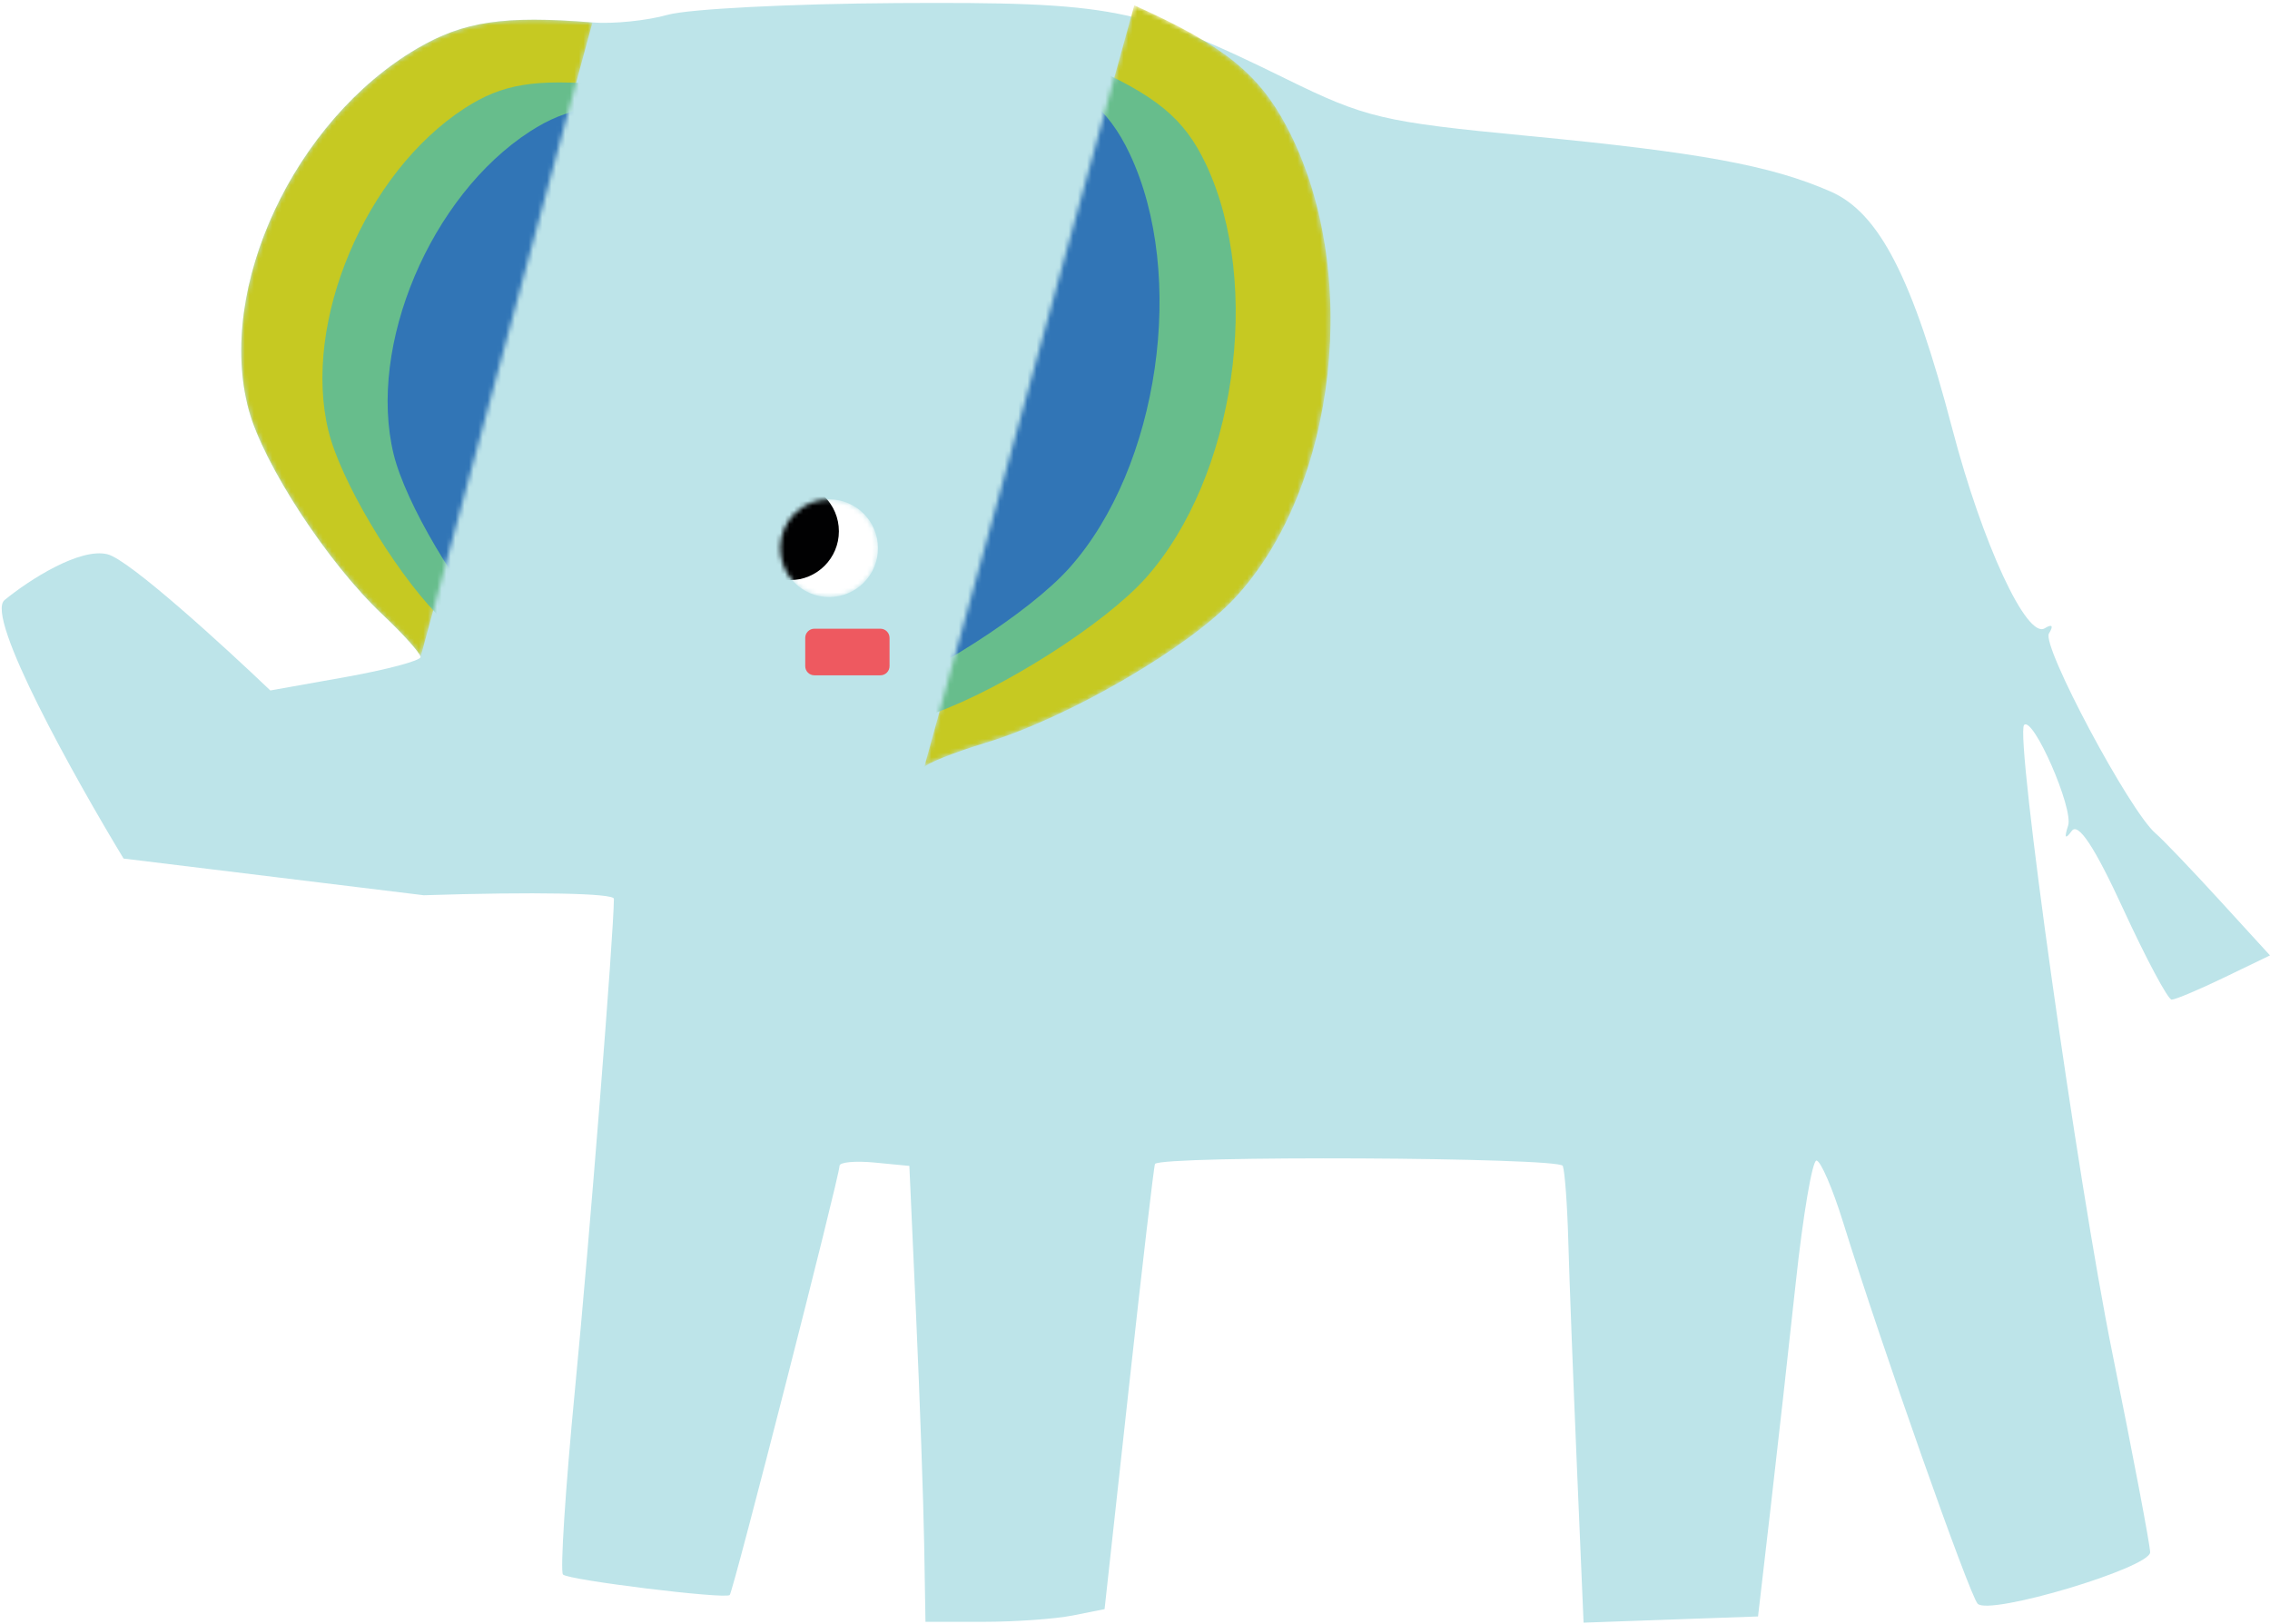
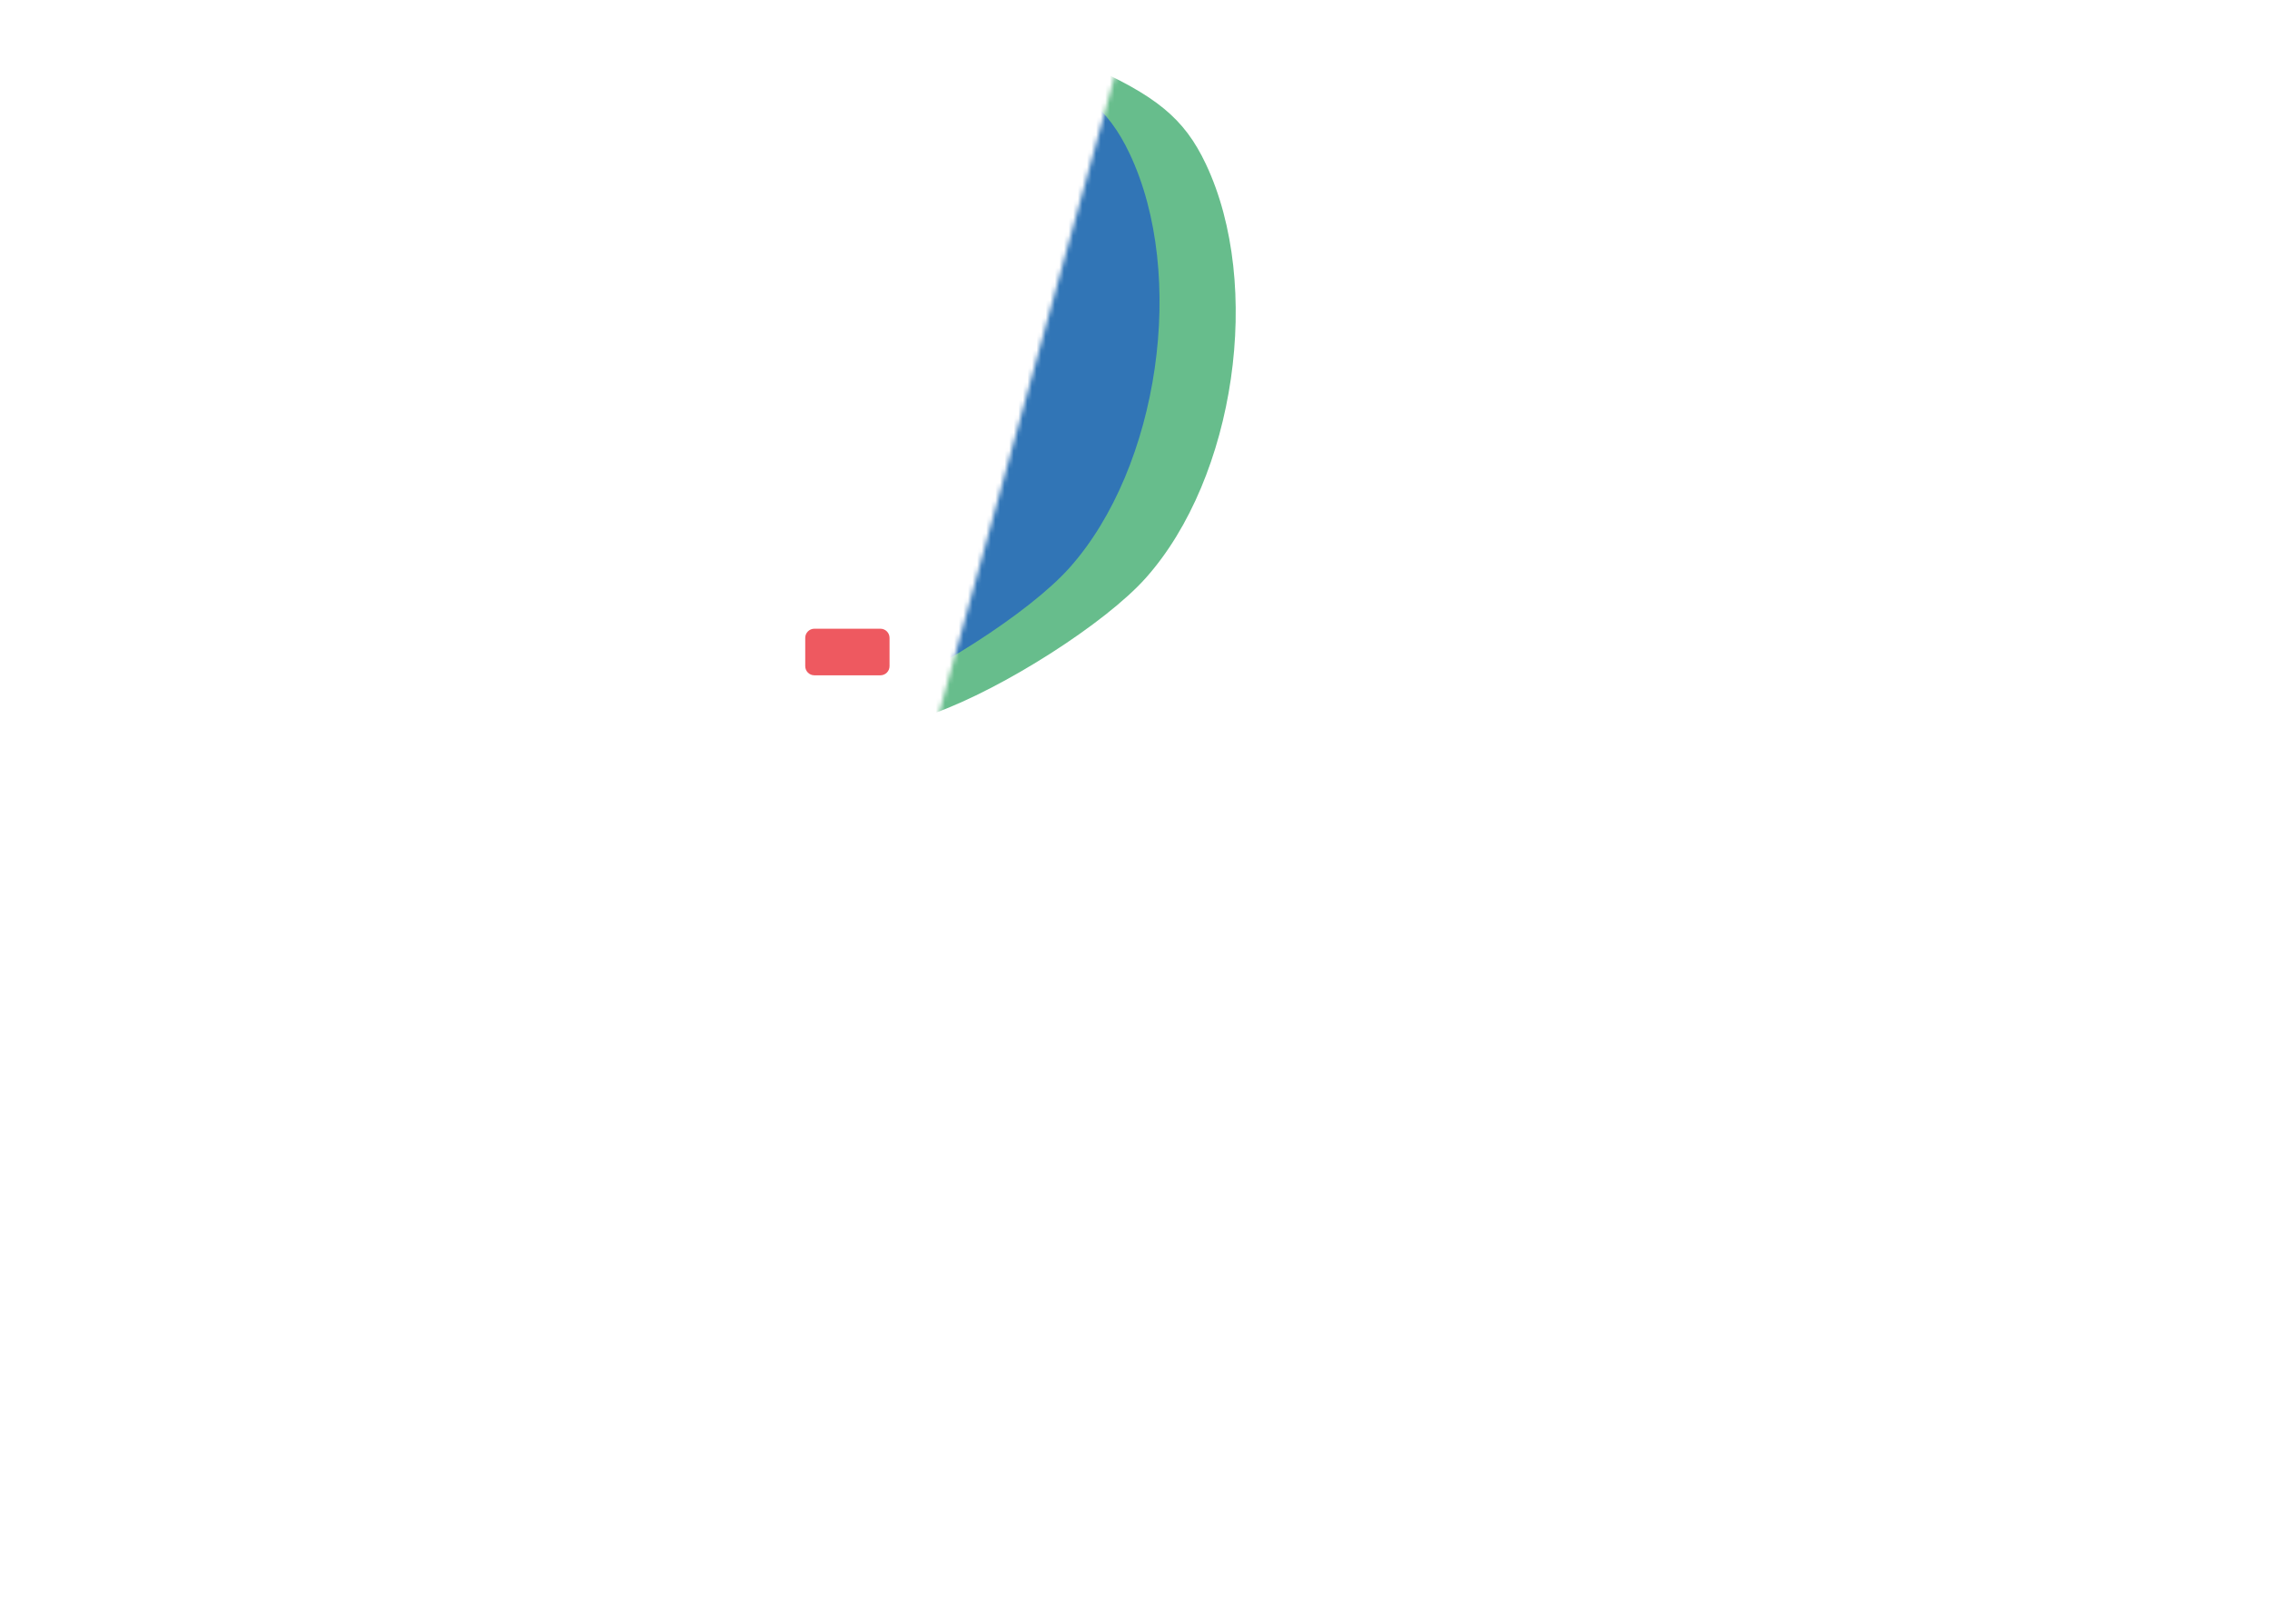
<svg xmlns="http://www.w3.org/2000/svg" width="496" height="355" viewBox="0 0 496 355" fill="none">
-   <path d="M129.454 4.907C133.972 5.266 141.366 4.516 145.884 3.238C150.403 1.96 172.972 0.806 196.036 0.673C243.053 0.406 249.188 1.599 280.877 17.178C298.359 25.774 302.068 26.651 333.69 29.684C371.432 33.304 386.882 36.139 399.966 41.848C410.63 46.499 417.958 60.787 426.591 93.759C433.159 118.839 442.851 139.743 446.782 137.316C448.4 136.317 448.752 136.756 447.7 138.455C446.043 141.135 465.359 177.352 470.997 182.137C472.518 183.426 478.764 189.956 484.881 196.645L496 208.811L485.984 213.643C480.478 216.302 475.311 218.478 474.509 218.478C473.706 218.478 468.931 209.538 463.901 198.61C457.676 185.091 454.087 179.659 452.672 181.612C451.254 183.565 451.005 183.185 451.89 180.428C453.094 176.686 444.25 156.478 442.273 158.452C440.231 160.492 453.939 258.122 461.54 295.658C466.089 318.121 469.809 337.741 469.809 339.258C469.809 342.662 434.67 353.156 432.128 350.509C430.34 348.648 411.092 294.073 402.722 267.127C400.419 259.711 397.797 253.646 396.896 253.646C395.994 253.646 393.976 265.517 392.412 280.022C390.847 294.53 388.345 316.949 386.849 329.844L384.134 353.29L365.074 353.965L346.014 354.643L344.535 319.969C343.723 300.901 342.885 278.967 342.676 271.23C342.465 263.493 341.925 256.108 341.479 254.818C340.819 252.924 254.111 252.5 252.374 254.382C252.153 254.621 249.583 276.613 246.663 303.252L241.353 351.686L234.403 353.074C230.579 353.838 221.774 354.462 214.836 354.462H202.219L201.933 337.464C201.776 328.114 200.982 305.695 200.172 287.642L198.698 254.818L191.07 254.084C186.873 253.679 183.441 254 183.441 254.797C183.441 257.055 160.17 348.024 159.442 348.61C158.288 349.536 124.24 345.346 123.02 344.127C122.367 343.478 123.55 325.225 125.644 303.571C128.82 270.761 134.103 204.108 134.139 196.436C134.143 195.21 116.694 194.887 92.594 195.663L27 187.643C16.5 170.309 -3.4 134.743 1 131.143C6.5 126.643 17.5 119.643 23.5 121.143C28.3 122.343 49.211 141.484 59.066 150.905L75.48 147.977C84.51 146.364 91.897 144.392 91.897 143.592C91.897 142.793 88.148 138.606 83.564 134.289C71.663 123.075 57.563 101.486 54.345 89.541C47.191 63.003 64.302 26.327 91.181 10.593C101.3 4.67 110.091 3.364 129.454 4.907Z" fill="#BDE4E9" />
  <mask id="mask0_127_4460" style="mask-type:alpha" maskUnits="userSpaceOnUse" x="52" y="4" width="78" height="140">
-     <path d="M91.181 10.592C101.3 4.67 110.091 3.364 129.454 4.907L91.897 143.592C91.897 142.793 88.148 138.605 83.564 134.289C71.663 123.075 57.563 101.486 54.345 89.541C47.191 63.003 64.302 26.327 91.181 10.592Z" fill="#C6C922" />
-   </mask>
+     </mask>
  <g mask="url(#mask0_127_4460)">
    <path d="M91.181 10.592C101.3 4.67 110.091 3.364 129.454 4.907L91.897 143.592C91.897 142.793 88.148 138.605 83.564 134.289C71.663 123.075 57.563 101.486 54.345 89.541C47.191 63.003 64.302 26.327 91.181 10.592Z" fill="#C6C922" />
    <g filter="url(#filter0_g_127_4460)">
-       <path d="M101.573 23.627C109.761 18.334 116.873 17.167 132.54 18.546L102.152 142.501C102.152 141.787 99.12 138.044 95.41 134.186C85.781 124.163 74.373 104.867 71.769 94.191C65.98 70.471 79.826 37.691 101.573 23.627Z" fill="#67BD8C" />
-     </g>
+       </g>
    <g filter="url(#filter1_g_127_4460)">
      <path d="M115.82 28.719C124.007 23.426 131.12 22.259 146.786 23.638L116.399 147.593C116.399 146.879 113.366 143.136 109.657 139.278C100.028 129.255 88.62 109.959 86.016 99.282C80.227 75.563 94.072 42.782 115.82 28.719Z" fill="#3175B6" />
    </g>
  </g>
  <mask id="mask1_127_4460" style="mask-type:alpha" maskUnits="userSpaceOnUse" x="201" y="1" width="90" height="167">
    <path d="M281.125 27.647C274.932 15.977 267.286 9.893 247.836 1.158L201.934 167.696C202.406 166.852 208.467 164.437 215.404 162.333C233.418 156.862 259.662 141.615 269.794 130.724C292.309 106.533 297.574 58.648 281.125 27.647Z" fill="#C6C922" />
  </mask>
  <g mask="url(#mask1_127_4460)">
-     <path d="M281.125 27.647C274.932 15.977 267.286 9.893 247.836 1.158L201.934 167.696C202.406 166.852 208.467 164.437 215.404 162.333C233.418 156.862 259.662 141.615 269.794 130.724C292.309 106.533 297.574 58.648 281.125 27.647Z" fill="#C6C922" />
    <g filter="url(#filter2_g_127_4460)">
      <path d="M263.481 35.847C258.766 25.876 252.645 20.836 236.831 13.906L192.758 161.054C193.18 160.3 198.293 157.971 204.122 155.883C219.258 150.454 241.571 136.187 250.366 126.307C269.91 104.36 276.003 62.337 263.481 35.847Z" fill="#67BD8C" />
    </g>
    <g filter="url(#filter3_g_127_4460)">
      <path d="M246.835 33.599C242.12 23.628 235.999 18.588 220.185 11.658L176.112 158.806C176.534 158.052 181.647 155.723 187.476 153.635C202.612 148.206 224.925 133.939 233.72 124.059C253.264 102.112 259.357 60.089 246.835 33.599Z" fill="#3175B6" />
    </g>
  </g>
  <mask id="mask2_127_4460" style="mask-type:alpha" maskUnits="userSpaceOnUse" x="170" y="109" width="22" height="22">
-     <circle cx="181.164" cy="119.813" r="10.681" fill="#D9D9D9" />
-   </mask>
+     </mask>
  <g mask="url(#mask2_127_4460)">
    <circle cx="181.164" cy="119.813" r="10.681" fill="white" />
    <circle cx="172.619" cy="116.11" r="10.681" fill="#010102" />
  </g>
  <path d="M192.366 137.409C193.47 137.409 194.366 138.305 194.366 139.409V145.593C194.366 146.697 193.47 147.593 192.366 147.593H177.946C176.841 147.593 175.946 146.697 175.946 145.593V139.409C175.946 138.305 176.841 137.409 177.946 137.409H192.366Z" fill="#EE5960" />
  <defs>
    <filter id="filter0_g_127_4460" x="66.449" y="14.014" width="70.091" height="132.488" filterUnits="userSpaceOnUse" color-interpolation-filters="sRGB">
      <feFlood flood-opacity="0" result="BackgroundImageFix" />
      <feBlend mode="normal" in="SourceGraphic" in2="BackgroundImageFix" result="shape" />
      <feTurbulence type="fractalNoise" baseFrequency="0.362 0.362" numOctaves="3" seed="2839" />
      <feDisplacementMap in="shape" scale="8" xChannelSelector="R" yChannelSelector="G" result="displacedImage" width="100%" height="100%" />
      <feMerge result="effect1_texture_127_4460">
        <feMergeNode in="displacedImage" />
      </feMerge>
    </filter>
    <filter id="filter1_g_127_4460" x="80.695" y="19.105" width="70.091" height="132.488" filterUnits="userSpaceOnUse" color-interpolation-filters="sRGB">
      <feFlood flood-opacity="0" result="BackgroundImageFix" />
      <feBlend mode="normal" in="SourceGraphic" in2="BackgroundImageFix" result="shape" />
      <feTurbulence type="fractalNoise" baseFrequency="0.362 0.362" numOctaves="3" seed="2839" />
      <feDisplacementMap in="shape" scale="8" xChannelSelector="R" yChannelSelector="G" result="displacedImage" width="100%" height="100%" />
      <feMerge result="effect1_texture_127_4460">
        <feMergeNode in="displacedImage" />
      </feMerge>
    </filter>
    <filter id="filter2_g_127_4460" x="188.758" y="9.906" width="85.252" height="155.148" filterUnits="userSpaceOnUse" color-interpolation-filters="sRGB">
      <feFlood flood-opacity="0" result="BackgroundImageFix" />
      <feBlend mode="normal" in="SourceGraphic" in2="BackgroundImageFix" result="shape" />
      <feTurbulence type="fractalNoise" baseFrequency="0.362 0.362" numOctaves="3" seed="2839" />
      <feDisplacementMap in="shape" scale="8" xChannelSelector="R" yChannelSelector="G" result="displacedImage" width="100%" height="100%" />
      <feMerge result="effect1_texture_127_4460">
        <feMergeNode in="displacedImage" />
      </feMerge>
    </filter>
    <filter id="filter3_g_127_4460" x="172.112" y="7.658" width="85.252" height="155.148" filterUnits="userSpaceOnUse" color-interpolation-filters="sRGB">
      <feFlood flood-opacity="0" result="BackgroundImageFix" />
      <feBlend mode="normal" in="SourceGraphic" in2="BackgroundImageFix" result="shape" />
      <feTurbulence type="fractalNoise" baseFrequency="0.362 0.362" numOctaves="3" seed="2839" />
      <feDisplacementMap in="shape" scale="8" xChannelSelector="R" yChannelSelector="G" result="displacedImage" width="100%" height="100%" />
      <feMerge result="effect1_texture_127_4460">
        <feMergeNode in="displacedImage" />
      </feMerge>
    </filter>
  </defs>
</svg>